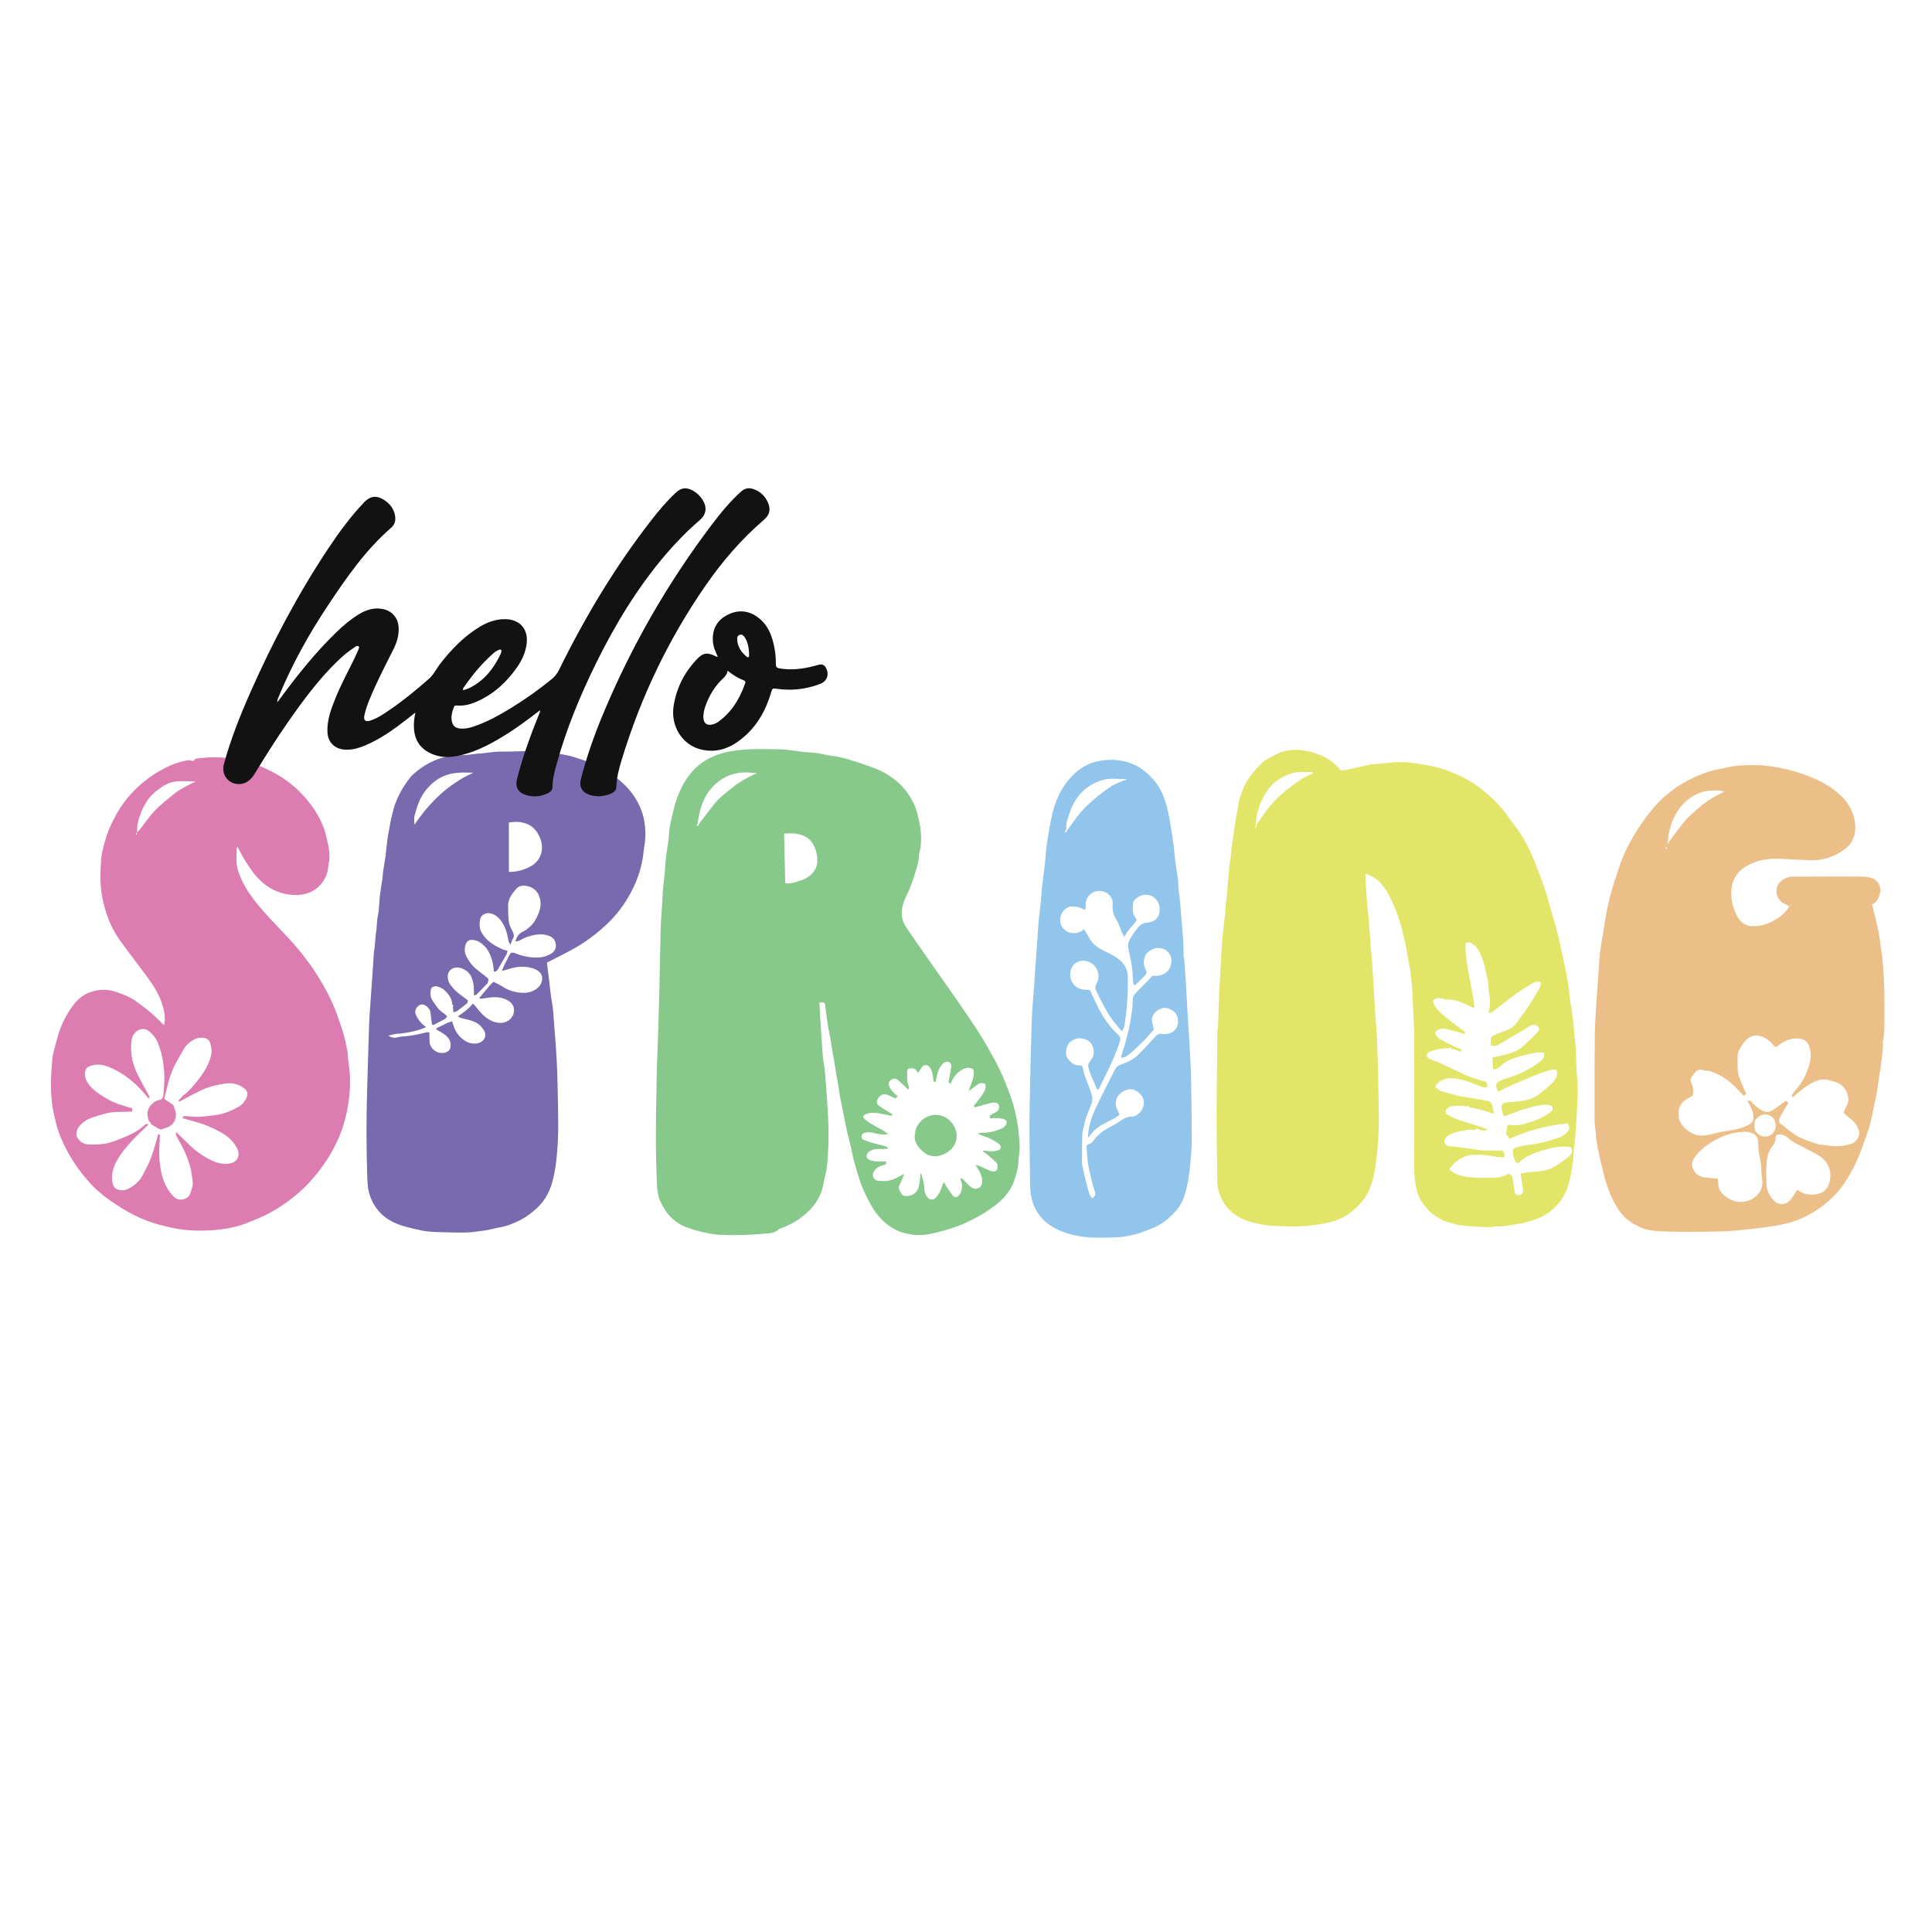
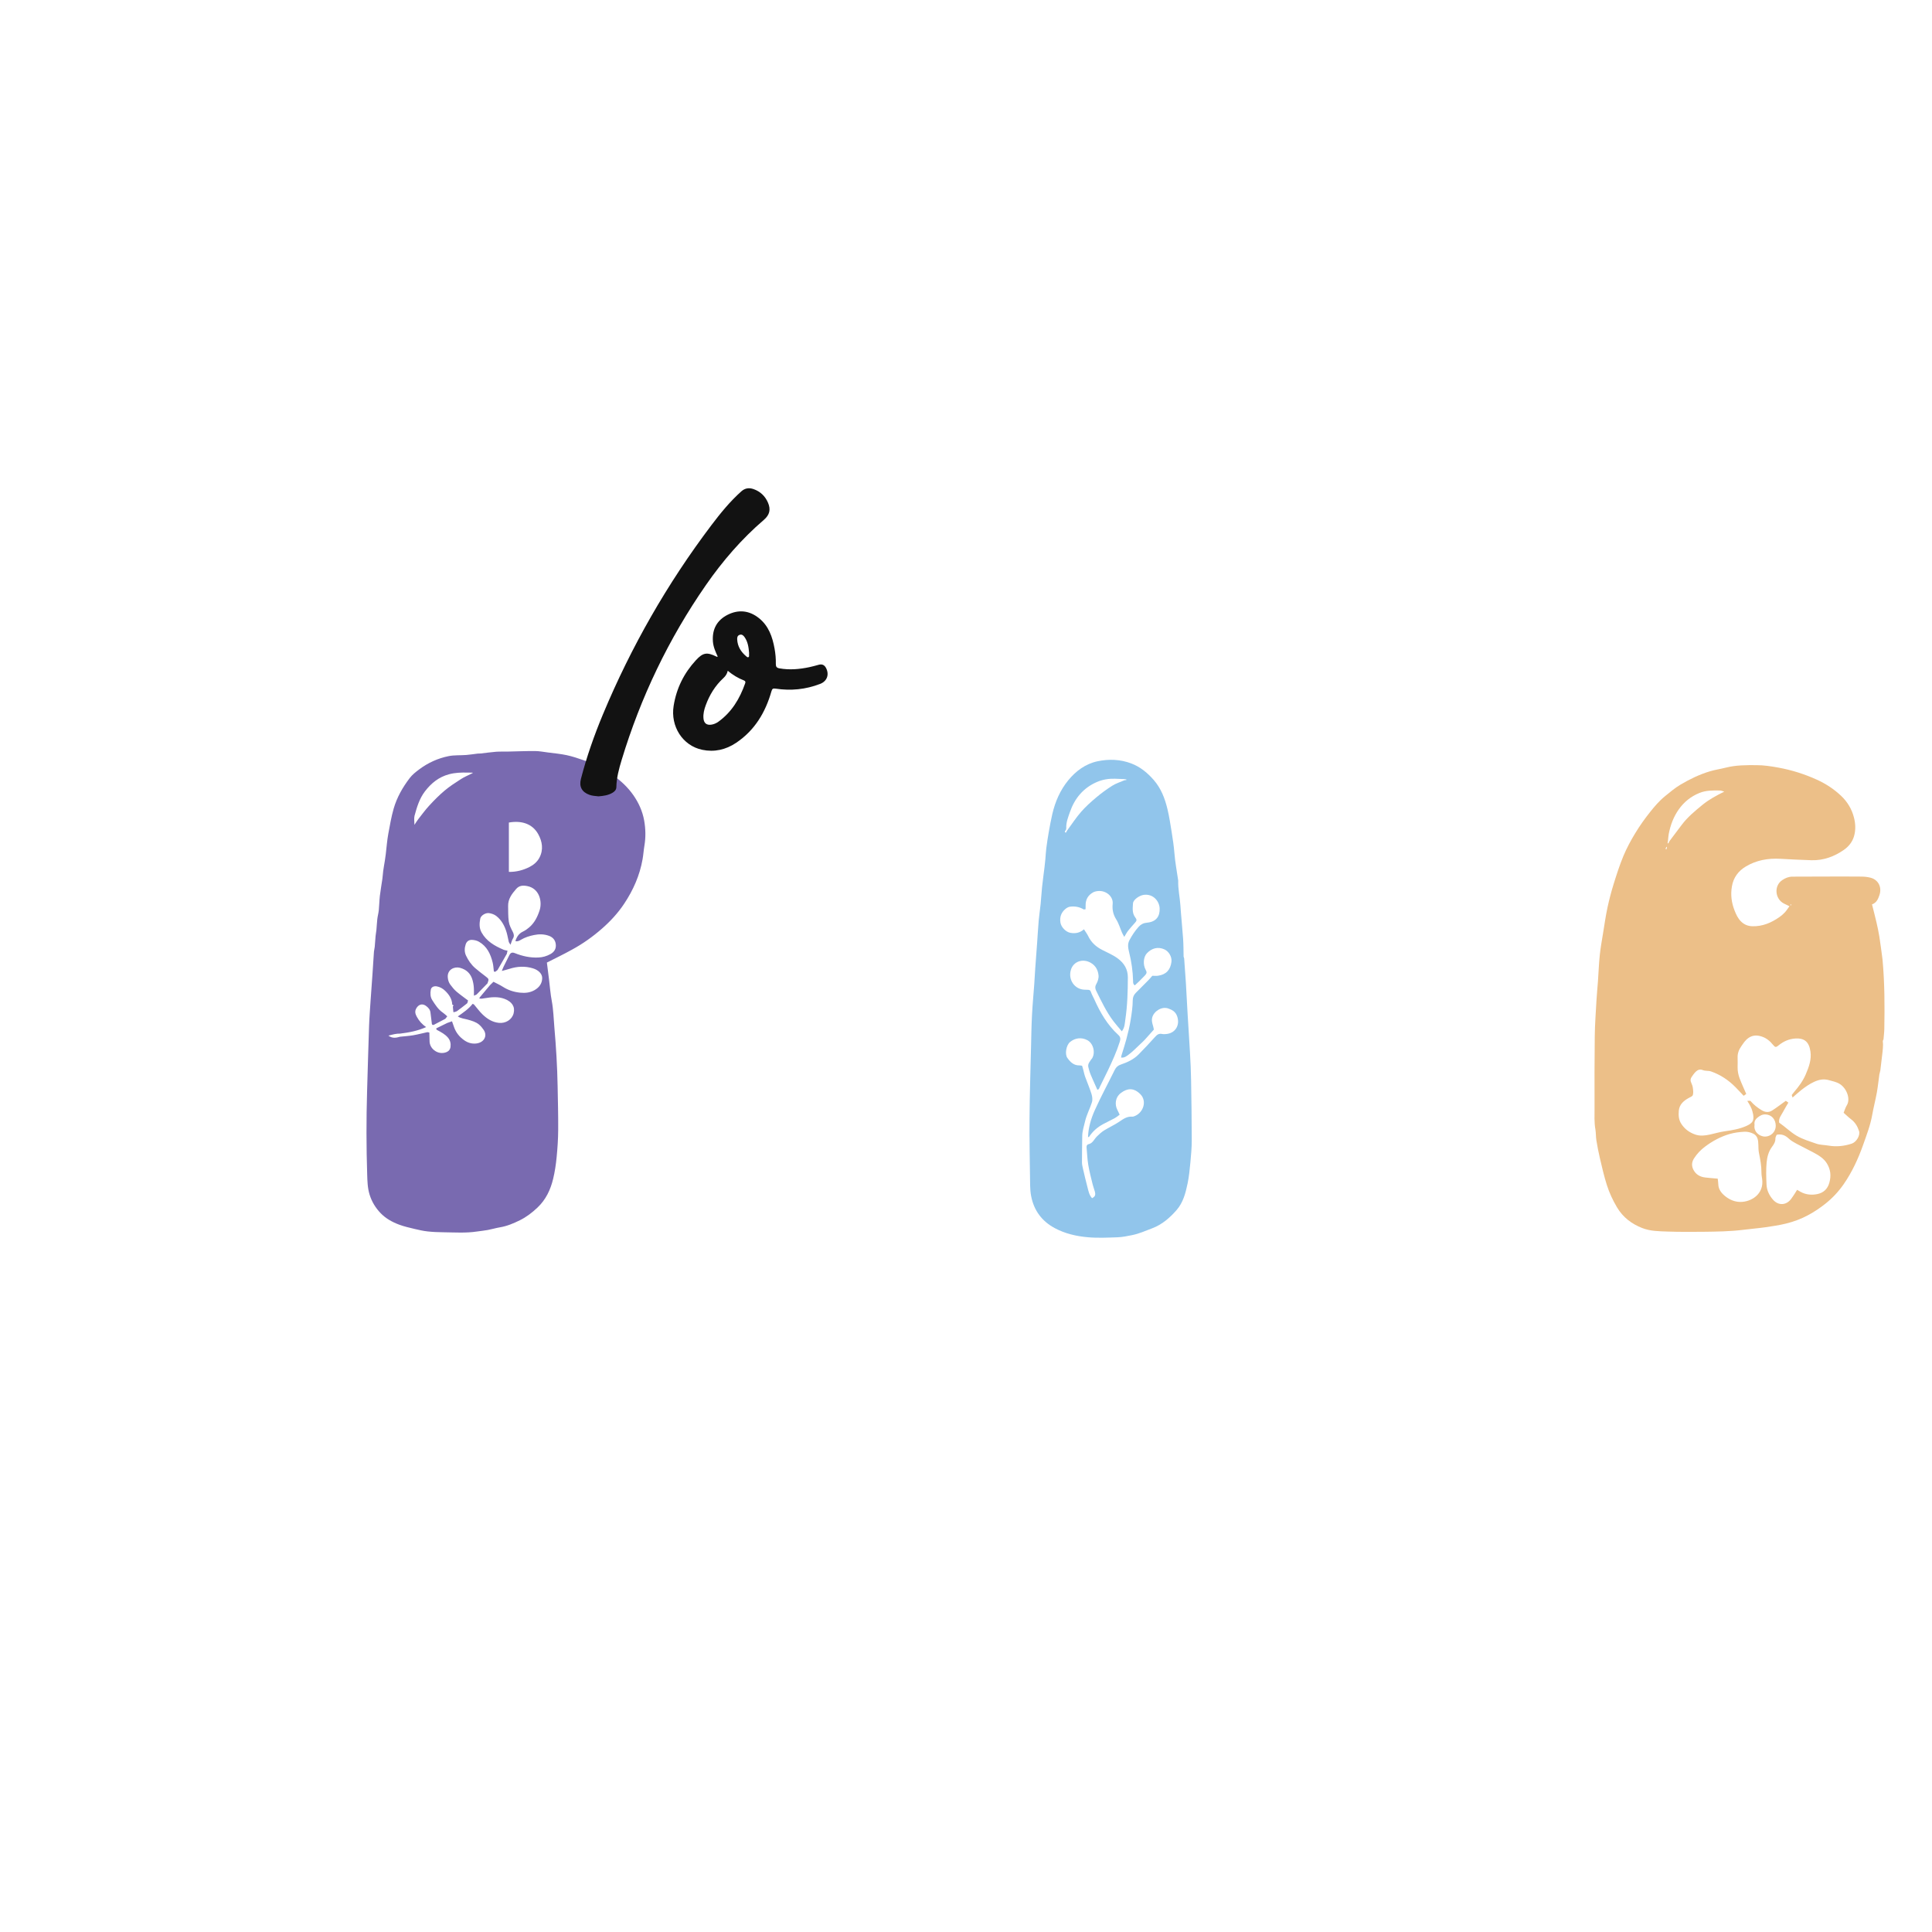
<svg xmlns="http://www.w3.org/2000/svg" xml:space="preserve" style="enable-background:new 0 0 720 720;" viewBox="0 0 720 720" y="0px" x="0px" id="Layer_1" version="1.1">
  <style type="text/css">
	.st0{fill:#E1E668;}
	.st1{fill:#ECBF88;}
	.st2{fill:#DC7CB1;}
	.st3{fill:#796AB0;}
	.st4{fill:#91C5EB;}
	.st5{fill:#86C98B;}
	.st6{fill:#121212;}
</style>
-   <path d="M499.67,287.15c1.15-0.16,2.23-0.24,3.28-0.47c2.55-0.55,5.07-1.21,7.63-1.75c0.91-0.19,1.87-0.15,2.8-0.24  c4.15-0.4,8.3-1,12.48-0.46c4.58,0.6,9.11,1.32,13.53,2.92c5.15,1.88,9.85,4.41,13.97,7.93c3.07,2.62,5.97,5.46,8.33,8.79  c1.69,2.39,3.56,4.67,5.14,7.13c2.21,3.45,3.97,7.16,5.45,11c1.17,3.06,2.35,6.11,3.39,9.22c0.98,2.93,1.77,5.92,2.63,8.89  c0.68,2.34,1.42,4.67,1.99,7.04c0.96,3.96,1.85,7.95,2.69,11.94c0.57,2.69,1.07,5.39,1.5,8.1c0.31,1.92,0.43,3.88,0.68,5.81  c0.16,1.21,0.43,2.41,0.6,3.62c0.24,1.74,0.45,3.49,0.64,5.24c0.28,2.68,0.53,5.37,0.78,8.05c0.05,0.57,0.1,1.15,0.12,1.72  c0.13,3.07,0.11,6.16,0.4,9.22c0.52,5.6,0.11,11.18-0.22,16.76c-0.12,2.08-0.26,4.16-0.44,6.23c-0.17,1.93-0.54,3.85-0.59,5.79  c-0.08,3.2-0.66,6.33-1.3,9.43c-0.83,3.97-2.45,7.65-5.38,10.56c-2.22,2.2-4.83,3.89-7.82,4.88c-1.78,0.59-3.59,1.21-5.43,1.49  c-3.01,0.45-5.99,1.21-9.08,1.06c-0.76-0.04-1.53,0.29-2.29,0.28c-1.67-0.01-3.34-0.11-5.01-0.21c-1.79-0.11-3.58-0.21-5.36-0.43  c-2.07-0.26-4.04-0.89-6.03-1.54c-2.06-0.68-3.76-1.9-5.42-3.17c-0.93-0.71-1.67-1.7-2.41-2.63c-1.5-1.87-2.55-4.03-3.07-6.33  c-0.59-2.61-0.83-5.29-0.83-7.99c0.04-16.44,0.05-32.88,0-49.32c-0.01-3.92-0.31-7.84-0.48-11.76c-0.09-2.09-0.14-4.19-0.31-6.27  c-0.16-2.04-0.4-4.08-0.69-6.11c-0.24-1.67-0.63-3.32-0.93-4.98c-0.24-1.31-0.39-2.65-0.66-3.95c-1.16-5.5-2.51-10.92-4.88-16.07  c-1.11-2.41-2.29-4.72-3.94-6.79c-1.29-1.62-2.94-2.77-4.79-3.65c-0.45-0.21-0.93-0.36-1.45-0.56c0,0.9-0.05,1.78,0.01,2.66  c0.19,2.91,0.38,5.82,0.62,8.72c0.14,1.74,0.37,3.48,0.56,5.22c0.03,0.31,0.01,0.63,0.04,0.94c0.2,2.58,0.41,5.15,0.6,7.73  c0.05,0.63,0.02,1.26,0.08,1.88c0.16,1.8,0.35,3.59,0.52,5.38c0.02,0.16,0.02,0.31,0.03,0.47c0.24,4.01,0.47,8.01,0.72,12.02  c0.18,2.86,0.37,5.72,0.56,8.58c0.19,2.87,0.44,5.74,0.56,8.62c0.18,4.29,0.3,8.58,0.4,12.87c0.12,4.97,0.21,9.95,0.26,14.92  c0.05,5.24-0.21,10.47-0.83,15.67c-0.28,2.34-0.57,4.69-1.09,6.99c-0.78,3.44-2.01,6.76-4.31,9.48c-2.69,3.17-5.84,5.75-9.89,7.17  c-2.3,0.8-4.64,1.15-7,1.53c-5.24,0.84-10.5,0.7-15.77,0.44c-3.61-0.18-7.11-0.83-10.49-2.03c-4.58-1.63-7.9-4.76-9.72-9.23  c-0.65-1.6-1.1-3.38-1.11-5.25c-0.02-7.49-0.25-14.97-0.26-22.46c-0.01-7.91,0.14-15.81,0.21-23.72c0.03-3.19,0.02-6.38,0.07-9.57  c0.01-0.77,0.24-1.53,0.27-2.3c0.14-3.56,0.2-7.12,0.36-10.67c0.19-4.13,0.44-8.26,0.67-12.39c0.18-3.2,0.32-6.4,0.6-9.59  c0.3-3.41,0.76-6.81,1.13-10.21c0.06-0.57,0.01-1.15,0.07-1.73c0.16-1.59,0.34-3.17,0.52-4.76c0.01-0.05,0.02-0.1,0.02-0.15  c0.24-2.94,0.46-5.89,0.73-8.83c0.15-1.53,0.42-3.04,0.61-4.57c0.14-1.17,0.21-2.34,0.35-3.51c0.14-1.17,0.34-2.32,0.51-3.49  c0.25-1.72,0.47-3.44,0.73-5.16c0.23-1.51,0.5-3.01,0.77-4.51c0.15-0.85,0.41-1.69,0.46-2.55c0.09-1.72,0.75-3.27,1.3-4.84  c1.13-3.25,2.91-6.13,5.26-8.62c1.42-1.51,2.79-3.11,4.66-4.07c1.95-1,3.89-2.21,5.98-2.7c2.39-0.55,4.89-0.63,7.43-0.25  c2.37,0.36,4.57,1.1,6.7,2.04C495.44,282.93,497.71,284.74,499.67,287.15z M468.34,307.45c0.13-0.29,0.25-0.59,0.38-0.88  c0.81-1.12,1.63-2.23,2.42-3.37c1.89-2.74,4.14-5.2,6.62-7.39c2.27-2.01,4.79-3.76,7.31-5.46c1.38-0.93,2.98-1.53,4.48-2.28  c-0.33-0.11-0.71-0.33-1.08-0.33c-2.47,0.01-4.92-0.27-7.37,0.55c-3.88,1.3-7.08,3.51-9.24,6.94c-2.16,3.42-3.52,7.2-3.78,11.3  c-0.02,0.32-0.04,0.64-0.07,0.95c-0.1,0.34-0.21,0.68-0.31,1.02c0.1,0.03,0.21,0.06,0.31,0.09  C468.12,308.21,468.23,307.83,468.34,307.45z M551.57,421.21c-1.02-0.81-1.15-0.81-1.92-0.08c-0.83-0.03-1.68-0.18-2.49-0.07  c-1.52,0.2-3.07,0.43-4.53,0.89c-1.29,0.41-2.63,0.8-3.64,1.87c-0.67,0.7-0.85,1.54-0.5,2.3c0.31,0.67,1.01,1.06,1.89,1.09  c1.34,0.04,2.67,0.22,4,0.39c2.08,0.27,4.16,0.58,6.24,0.88c0.7,0.1,1.41,0.27,2.11,0.28c2.44,0.03,4.88,0.01,7.26,0.01  c0.51,0.86,1,1.55,0.48,2.55c-0.74-0.04-1.51-0.02-2.27-0.13c-1.57-0.22-3.13-0.59-4.71-0.76c-1.29-0.13-2.61-0.04-3.92-0.08  c-1.26-0.04-2.46,0.18-3.61,0.66c-2.38,0.99-4.4,2.43-5.84,4.8c0.58,0.44,1.08,0.88,1.64,1.23c1.96,1.24,4.25,1.51,6.45,1.73  c2.9,0.28,5.85,0.05,8.77,0.11c1.49,0.03,2.84-0.35,4.16-0.95c0.19-0.09,0.37-0.19,0.56-0.28c0.7-0.32,1.25-0.01,1.62,0.53  c0.26,0.37,0.41,0.86,0.48,1.31c0.27,1.74,0.49,3.49,0.73,5.24c0.66,0.52,1.29,0.98,2.23,0.46c0.93-0.52,0.83-1.33,0.82-2.14  c0-0.25-0.1-0.49-0.14-0.74c-0.26-1.65-0.51-3.3-0.77-4.94c0.87-0.17,1.51-0.35,2.16-0.42c2.14-0.23,4.31-0.31,6.42-0.68  c1.33-0.23,2.69-0.72,3.86-1.39c1.77-1.01,3.4-2.27,5.06-3.45c1.22-0.86,2.05-1.93,1.54-3.6c-0.61-0.58-1.43-0.51-2.19-0.53  c-2.29-0.05-4.55,0.29-6.75,0.89c-3.3,0.9-6.59,1.86-9.38,3.97c-0.45,0.34-0.86,0.73-1.32,1.06c-0.59,0.43-1.04,0.28-1.31-0.41  c-0.3-0.77-0.73-1.51-0.85-2.31c-0.25-1.6-0.42-2.41,1.52-3.01c0.88-0.27,1.79-0.47,2.7-0.59c3.69-0.48,7.35-1.13,10.87-2.31  c1.61-0.54,3.36-0.94,4.64-2.29c1.39-1.47,1.47-1.61,0.62-3.64c-7.58,0.7-14.86,2.64-21.72,5.75c-0.64-0.43-0.31-1.42-1.21-1.4  c-0.01-0.18-0.01-0.37-0.02-0.55c0.16-1,0.31-2.01,0.48-3.11c0.25-0.04,0.55-0.15,0.85-0.11c2.03,0.25,4,0.03,5.98-0.53  c3.33-0.94,6.48-2.22,9.28-4.28c0.3-0.22,0.6-0.61,0.67-0.97c0.21-0.98-0.35-1.58-1.54-1.68c-1.76-0.15-3.51,0.09-5.21,0.53  c-3.35,0.86-6.67,1.86-9.85,3.25c-0.45,0.2-0.96,0.26-1.6,0.43c-0.28-1.03-0.6-1.9-0.75-2.79c-0.24-1.42,0.28-2.14,1.74-2.33  c2.12-0.27,4.26-0.33,6.36-0.67c1.39-0.23,2.8-0.64,4.06-1.26c1.17-0.57,2.19-1.47,3.22-2.3c1.65-1.34,3.37-2.59,4.55-4.42  c0.72-1.13,1.05-2.25,0.44-3.59c-1.84-0.23-3.49,0.56-5.16,1.07c-1.77,0.55-3.47,1.32-5.19,2.04c-2.51,1.06-5.02,2.13-7.51,3.24  c-1.25,0.56-2.46,1.23-3.73,1.87c-0.17-0.34-0.33-0.6-0.44-0.88c-0.72-1.7-0.45-2.5,1.19-3.27c0.81-0.38,1.68-0.68,2.55-0.93  c4.61-1.31,8.79-3.45,12.56-6.41c0.97-0.76,1.53-1.66,1-3.11c-0.93,0-1.93-0.16-2.86,0.03c-3.06,0.64-6.12,1.26-9.05,2.44  c-1.32,0.53-2.52,1.14-3.58,2.09c-0.89,0.8-1.8,1.62-3.27,1.77c-0.36-1.51-0.21-2.97-0.26-4.51c1.88-0.41,3.66-0.66,5.35-1.19  c2.34-0.73,4.69-1.51,6.47-3.39c1.02-1.08,2.21-2,3.27-3.05c0.7-0.69,1.33-1.46,1.95-2.22c0.45-0.56,0.42-1.1-0.15-1.65  c-0.76-0.72-1.94-0.87-2.98-0.24c-0.61,0.37-1.17,0.82-1.78,1.18c-3.28,1.92-6.58,3.8-9.84,5.75c-0.91,0.54-1.8,0.6-2.82,0.44  c-0.04-0.34-0.08-0.59-0.1-0.85c-0.2-2.24,0.01-2.64,2.14-3.53c1.11-0.46,2.27-0.79,3.4-1.22c1.72-0.64,3.2-1.54,4.24-3.18  c1.13-1.77,2.54-3.35,3.7-5.1c1.51-2.28,2.96-4.6,4.31-6.98c0.47-0.83,0.92-1.81,0.74-2.88c-1.21-0.25-2.26-0.04-3.22,0.57  c-1.94,1.23-3.94,2.39-5.81,3.73c-2.5,1.8-4.88,3.75-7.33,5.61c-0.87,0.66-1.65,1.51-3.08,1.68c0.68-2.43,0.75-4.75,0.32-7.07  c-0.11-0.6-0.31-1.21-0.29-1.81c0.09-2.56-0.71-4.97-1.17-7.44c-0.31-1.64-0.83-3.27-1.47-4.82c-0.72-1.72-1.55-3.44-3.16-4.56  c-0.78-0.55-1.62-0.92-2.66-0.47c-0.33,2.45,0.08,4.83,0.39,7.2c0.37,2.89,1,5.75,1.51,8.63c0.3,1.66,0.63,3.31,0.9,4.97  c0.17,1.09,0.26,2.19,0.42,3.56c-0.9-0.41-1.5-0.67-2.09-0.96c-2.75-1.34-5.55-2.48-8.7-2.31c-0.38,0.02-0.76-0.23-1.15-0.31  c-1.31-0.28-2.59-0.38-3.58,0.86c0.48,2.19,2.03,3.64,3.56,4.99c2.08,1.84,4.36,3.47,6.56,5.18c0.59,0.46,1.21,0.87,1.82,1.3  c0,0.29,0.01,0.58,0.01,0.88c-0.83-0.25-1.65-0.52-2.49-0.75c-1.56-0.42-3.13-0.84-4.71-1.2c-1.03-0.23-2.05-0.1-2.99,0.45  c-0.91,0.53-1.12,1.22-0.5,2.06c0.39,0.53,0.91,1.03,1.48,1.35c1.45,0.83,2.95,1.59,4.46,2.33c1.17,0.57,2.39,1.06,3.58,1.59  c-0.14,0.24-0.27,0.48-0.41,0.73c-0.23-0.07-0.47-0.11-0.69-0.21c-0.87-0.41-1.75-0.81-2.75-0.75c-0.18-0.64-0.48-0.78-0.96-0.24  c-2.23-0.27-4.32,0.37-6.43,0.93c-0.44,0.12-0.88,0.36-1.24,0.64c-0.82,0.64-0.69,1.79,0.28,2.21c1.44,0.62,2.95,1.1,4.37,1.75  c3.36,1.54,6.64,3.23,10.03,4.69c1.93,0.84,3.99,1.4,6.03,1.98c1.12,0.32,1.48,0.8,1.17,2.26c-0.59-0.03-1.25,0.07-1.81-0.12  c-2.1-0.73-4.12-1.67-6.25-2.31c-1.71-0.51-3.52-0.92-5.29-0.95c-2.39-0.04-4.5,0.89-5.98,3.04c0.79,0.91,1.59,1.64,2.76,1.93  c1.83,0.46,3.62,1.06,5.45,1.48c1.78,0.41,3.6,0.67,5.41,0.98c1.86,0.31,3.73,0.54,5.57,0.93c0.65,0.14,1.55,0.5,1.78,1.01  c0.5,1.11,0.63,2.38,0.98,3.85c-0.89-0.25-1.48-0.36-2.03-0.57c-2.34-0.91-4.79-1.37-7.24-1.8c-0.17-0.55-0.43-0.83-0.95-0.32  c-2.03-0.31-4.06-0.36-6.08,0.04c-0.6,0.12-1.72,1.24-1.77,1.76c-0.07,0.9,0.6,1.16,1.25,1.53c2.83,1.61,5.94,2.4,9.01,3.35  c1.83,0.56,3.62,1.21,5.44,1.82C553.51,421.52,552.52,421.14,551.57,421.21z" class="st0" />
  <path d="M701.67,387.94c0.21,1.75-0.04,3.48-0.24,5.21c-0.22,1.93-0.44,3.87-0.69,5.79c-0.07,0.5-0.29,0.98-0.36,1.49  c-0.32,2.23-0.53,4.48-0.93,6.7c-0.51,2.81-1.24,5.59-1.74,8.4c-0.68,3.83-2.07,7.43-3.35,11.06c-1.84,5.2-4.14,10.21-7.3,14.76  c-1.9,2.73-4.15,5.14-6.78,7.23c-2.01,1.6-4.13,3.02-6.37,4.23c-2.62,1.42-5.41,2.46-8.29,3.17c-2.53,0.62-5.12,1.01-7.7,1.38  c-2.76,0.39-5.54,0.61-8.31,0.96c-4.92,0.61-9.88,0.67-14.82,0.73c-4.5,0.05-9,0.06-13.49-0.09c-3.12-0.11-6.3-0.14-9.26-1.29  c-3.96-1.55-7.21-3.99-9.44-7.75c-1.57-2.65-2.86-5.42-3.78-8.32c-1.06-3.32-1.82-6.73-2.62-10.12c-0.51-2.16-0.92-4.35-1.28-6.54  c-0.22-1.33-0.13-2.71-0.36-4.03c-0.47-2.64-0.32-5.29-0.32-7.93c-0.02-8.95-0.03-17.91,0.08-26.86c0.06-4.45,0.39-8.89,0.64-13.33  c0.13-2.36,0.38-4.72,0.55-7.09c0.23-3.25,0.34-6.52,0.68-9.76c0.29-2.79,0.8-5.56,1.25-8.33c0.51-3.12,0.95-6.25,1.61-9.34  c0.63-2.94,1.39-5.86,2.28-8.73c1.11-3.57,2.25-7.15,3.69-10.6c1.23-2.93,2.76-5.77,4.42-8.49c1.66-2.73,3.53-5.37,5.53-7.87  c1.67-2.09,3.41-4.14,5.53-5.86c1.88-1.52,3.7-3.09,5.79-4.32c3.45-2.04,7.04-3.78,10.88-4.94c1.95-0.59,4-0.88,5.98-1.38  c3.77-0.97,7.63-0.95,11.47-0.93c2.74,0.01,5.44,0.42,8.16,0.92c4.98,0.91,9.74,2.42,14.32,4.5c3.3,1.5,6.34,3.48,8.99,5.98  c2.39,2.25,4.04,5,4.84,8.18c0.57,2.27,0.68,4.6,0.01,6.9c-0.63,2.15-1.97,3.82-3.75,5.07c-3.62,2.52-7.62,4-12.09,3.88  c-3.87-0.11-7.73-0.32-11.6-0.53c-4.57-0.26-8.92,0.5-12.87,2.86c-2.79,1.66-4.62,4.08-5.2,7.42c-0.54,3.13-0.15,6.09,0.99,8.99  c0.58,1.47,1.22,2.9,2.38,4.06c1.17,1.17,2.55,1.74,4.17,1.8c3.87,0.13,7.21-1.32,10.29-3.5c0.72-0.51,1.39-1.1,1.98-1.75  c0.59-0.65,1.05-1.41,1.63-2.21c-0.67-0.32-1.36-0.64-2.03-0.98c-3.29-1.64-3.89-6.52-0.7-8.72c1.18-0.81,2.42-1.31,3.82-1.32  c4.34-0.03,8.68-0.03,13.03-0.04c4.24,0,8.48-0.03,12.71,0.02c1.13,0.01,2.28,0.13,3.37,0.41c2.9,0.75,4.3,3.49,3.37,6.38  c-0.5,1.55-1.13,2.99-2.8,3.57c0.57,2.28,1.14,4.46,1.65,6.65c0.41,1.79,0.81,3.59,1.09,5.4c0.44,2.78,0.78,5.58,1.16,8.37  c0.01,0.1,0.02,0.21,0.03,0.31c0.78,8.55,0.81,17.11,0.65,25.69c-0.02,1.29-0.2,2.58-0.3,3.87  C701.82,387.5,701.75,387.72,701.67,387.94z M622.18,313.44c1.49-1.97,2.99-3.94,4.46-5.92c2.19-2.95,5-5.27,7.81-7.57  c2.43-1.99,5.21-3.49,8.14-4.93c-0.66-0.18-1.14-0.42-1.64-0.42c-2.56-0.04-5.1-0.1-7.59,0.9c-3.22,1.3-5.77,3.37-7.74,6.15  c-1.95,2.76-3.11,5.89-3.74,9.2c-0.14,0.74-0.17,1.51-0.25,2.27c-0.05,0.37-0.1,0.74-0.16,1.11c0.09,0.03,0.18,0.06,0.26,0.09  C621.89,314.03,622.04,313.74,622.18,313.44z M651.15,410.26c0.39-0.01,0.78-0.01,1.16-0.02c1.2,1.42,2.62,2.55,4.22,3.51  c1.33,0.8,2.64,0.9,3.88,0.11c1.76-1.12,3.41-2.41,5.11-3.62c0.32,0.22,0.64,0.44,0.96,0.67c-0.64,1.11-1.34,2.19-1.92,3.33  c-0.66,1.3-1.79,2.44-1.52,4.14c2.2,1.51,4.1,3.42,6.42,4.82c2.34,1.4,4.92,2.12,7.43,3.01c1.42,0.5,3.02,0.46,4.52,0.72  c2.95,0.51,5.83,0.2,8.65-0.72c1.79-0.58,3.27-3.12,2.75-4.71c-0.56-1.73-1.45-3.24-2.95-4.37c-0.98-0.74-1.85-1.61-2.79-2.44  c0.4-0.97,0.67-1.94,1.18-2.77c1.48-2.39-0.05-6.36-2.63-7.96c-1.22-0.76-2.59-1.01-3.95-1.4c-2.03-0.59-3.81-0.22-5.62,0.62  c-1.7,0.79-3.23,1.85-4.69,2.99c-1.15,0.89-2.22,1.9-3.32,2.85c-0.1-0.31-0.21-0.63-0.31-0.94c0.28-0.37,0.55-0.75,0.86-1.1  c1.73-2.01,3.32-4.14,4.36-6.59c1.16-2.72,2.2-5.49,1.75-8.55c-0.54-3.72-2.38-5-5.59-4.82c-2.36,0.14-4.43,1.05-6.25,2.53  c-1.02,0.83-1.28,0.83-2.09-0.17c-1.13-1.4-2.46-2.51-4.18-3.08c-1.67-0.55-3.26-0.61-4.87,0.44c-1.28,0.84-2,2.04-2.82,3.22  c-0.87,1.25-1.39,2.6-1.34,4.15c0.04,1.2,0.02,2.4,0,3.61c-0.02,1.45,0.26,2.87,0.77,4.21c0.74,1.95,1.63,3.84,2.45,5.76  c-0.32,0.23-0.65,0.45-0.97,0.68c-1.03-1.08-2.03-2.19-3.08-3.25c-2.59-2.62-5.6-4.62-9.08-5.83c-0.95-0.33-2.09-0.12-3.01-0.48  c-1.05-0.42-1.86-0.15-2.55,0.47c-0.67,0.6-1.2,1.39-1.71,2.15c-0.41,0.62-0.48,1.3-0.12,2.03c0.3,0.63,0.54,1.33,0.63,2.02  c0.11,0.87,0.23,1.82-0.02,2.62c-0.15,0.48-0.98,0.78-1.54,1.09c-1.92,1.07-3.49,2.42-3.69,4.8c-0.14,1.72-0.04,3.37,0.98,4.9  c1.28,1.93,3.02,3.18,5.16,3.92c1.82,0.63,3.66,0.4,5.49,0c1.85-0.41,3.67-0.96,5.53-1.22c2.74-0.37,5.45-0.84,7.98-1.96  c2.39-1.06,2.9-2,2.59-4.18c-0.05-0.36-0.16-0.7-0.24-1.06C652.79,412.86,651.97,411.56,651.15,410.26z M640.15,439.25  c0.08,0.75,0.19,1.42,0.21,2.1c0.05,1.8,1.07,3.17,2.3,4.21c1.43,1.21,3.09,2.1,5.09,2.32c4.04,0.44,9.18-2.24,9.03-7.52  c-0.03-1.13-0.35-2.25-0.34-3.38c0.02-2.49-0.44-4.89-0.93-7.31c-0.2-0.98-0.19-2.02-0.22-3.03c-0.04-1.66-0.23-3.32-1.87-4.14  c-0.98-0.49-2.19-0.79-3.27-0.74c-1.89,0.1-3.83,0.34-5.64,0.87c-3.32,0.98-6.34,2.62-9.12,4.71c-1.63,1.23-3,2.67-4.1,4.4  c-0.9,1.41-0.92,2.85-0.17,4.26c0.92,1.75,2.49,2.6,4.41,2.82C637.01,439,638.5,439.1,640.15,439.25z M669.73,443.41  c0.58,0.33,0.93,0.55,1.29,0.75c2,1.1,4.21,1.28,6.32,0.82c2.19-0.47,3.74-1.83,4.41-4.24c0.73-2.63,0.44-4.97-0.95-7.21  c-1.19-1.92-3.11-3.01-5.02-4.05c-2.1-1.14-4.26-2.15-6.36-3.29c-1-0.54-2.01-1.13-2.83-1.9c-1.27-1.19-2.64-1.77-4.48-1.4  c-0.15,0.42-0.48,0.9-0.47,1.37c0.03,1.24-0.57,2.2-1.25,3.11c-1.29,1.73-1.83,3.78-2.02,5.8c-0.26,2.75-0.16,5.54-0.04,8.3  c0.1,2.11,1,4,2.39,5.59c2.03,2.33,4.9,2.12,6.67-0.11c0.54-0.69,1-1.44,1.49-2.17C669.15,444.37,669.4,443.93,669.73,443.41z   M653.87,419.21c-0.43,2.53,1.81,4.39,3.97,4.36c2.13-0.04,3.91-1.79,3.93-3.95c0.02-2.49-1.6-4.26-3.9-4.31  c-1.18-0.03-2.09,0.52-2.95,1.24C654.02,417.28,653.71,418.19,653.87,419.21z M620.7,316.37c0.12,0.05,0.24,0.11,0.36,0.16  c0.05-0.29,0.1-0.58,0.16-0.87c-0.08-0.02-0.15-0.04-0.23-0.06C620.89,315.85,620.79,316.11,620.7,316.37z M667.37,337.45  c0.09-0.11,0.17-0.2,0.24-0.3c-0.08-0.03-0.16-0.11-0.23-0.09c-0.08,0.02-0.15,0.11-0.22,0.17  C667.22,337.29,667.28,337.35,667.37,337.45z" class="st1" />
-   <path d="M122.44,321.63c-0.07,2.56-0.66,4.94-2.19,7.07c-2.25,3.11-5.36,4.62-9.07,4.8c-6.3,0.3-11.47-2.24-15.61-6.86  c-1.6-1.79-2.9-3.86-4.2-5.89c-1.04-1.62-1.88-3.38-2.92-5.28c-0.12,0.4-0.23,0.61-0.24,0.82c-0.04,1.25-0.06,2.51-0.09,3.77  c-0.06,2.62,0.64,5.03,1.73,7.41c2.08,4.54,5.06,8.45,8.34,12.14c2.98,3.34,6.1,6.56,9.16,9.83c4.46,4.76,8.43,9.91,11.82,15.49  c2.86,4.7,5.27,9.63,7.04,14.87c0.95,2.8,1.98,5.58,2.55,8.48c0.36,1.81,0.83,3.59,0.9,5.48c0.08,2.21,0.63,4.39,0.72,6.6  c0.1,2.61,0.1,5.25-0.18,7.84c-0.53,4.72-1.47,9.38-3.17,13.84c-1.57,4.1-3.65,7.95-6.14,11.58c-2.32,3.39-4.94,6.54-7.92,9.35  c-3.67,3.47-7.71,6.42-12.15,8.88c-2.93,1.62-6.01,2.82-9.09,4.04c-2.57,1.02-5.26,1.63-7.95,2.05c-4.64,0.71-9.33,0.87-14.03,0.48  c-3.66-0.3-7.19-1.16-10.73-2.1c-6.53-1.73-12.3-5-17.78-8.78c-3.06-2.11-5.9-4.59-8.37-7.4c-2.56-2.91-4.88-6.02-6.83-9.41  c-1.71-2.98-3.21-6.05-4.32-9.28c-0.69-2-1.15-4.08-1.61-6.15c-1.53-6.8-1.25-13.68-0.61-20.53c0.23-2.46,1.1-4.86,1.7-7.29  c0.25-0.99,0.51-1.98,0.85-2.95c1.17-3.42,2.84-6.62,4.95-9.53c1.58-2.17,3.54-4.05,6.14-5.06c3.4-1.33,6.83-1.46,10.3-0.22  c2.39,0.86,4.79,1.71,6.88,3.17c2.04,1.43,4.03,2.93,5.93,4.54c1.65,1.39,3.13,2.97,4.87,4.65c0.11-0.59,0.23-1.06,0.27-1.54  c0.23-2.67-0.5-5.18-1.42-7.64c-1.38-3.67-3.64-6.83-5.94-9.95c-3.06-4.15-6.26-8.2-9.26-12.39c-2.67-3.73-4.55-7.87-5.76-12.32  c-0.62-2.27-1.11-4.54-1.35-6.89c-0.24-2.33-0.26-4.64-0.2-6.97c0.03-1.1,0.15-2.19,0.18-3.28c0.08-2.51,0.74-4.91,1.39-7.31  c1.05-3.86,2.7-7.48,4.69-10.93c1.45-2.51,3.14-4.85,5.11-7c3.18-3.46,6.8-6.39,10.87-8.68c3.39-1.91,6.98-3.42,10.9-3.93  c1.29,0.54,1.51,0.49,2.24-0.48c3.47-0.53,6.97-0.68,10.46-0.43c4.29,0.31,8.49,1.13,12.52,2.73c3.47,1.38,6.79,2.98,9.9,5.09  c3.57,2.41,6.65,5.3,9.31,8.65c2.83,3.55,5.04,7.46,6.3,11.86c0.26,0.91,0.39,1.87,0.64,2.79c0.66,2.47,0.99,4.97,0.71,7.52  C122.59,321.2,122.52,321.42,122.44,321.63z M71.84,291.74c0.29-0.09,0.58-0.19,0.87-0.28c-0.02-0.08-0.04-0.16-0.05-0.24  c-0.28,0-0.55,0-0.83,0c-2.03-0.02-4.09-0.26-6.09-0.02c-2.11,0.26-4.13,1.08-5.87,2.38c-1.28,0.96-2.6,1.91-3.66,3.09  c-1.58,1.75-2.73,3.83-3.6,6.04c-0.91,2.32-1.65,4.67-1.5,7.52c0.53-0.59,0.91-0.97,1.24-1.39c1.78-2.26,3.39-4.7,5.38-6.76  c2.15-2.23,4.62-4.16,7.02-6.12C66.89,294.21,69.39,293.01,71.84,291.74z M58.91,422.77c0.23,0.01,0.45,0.02,0.68,0.04  c-0.02,0.63-0.01,1.25-0.06,1.88c-0.32,4.31-0.32,8.6,0.72,12.82c0.78,3.2,2.15,6.07,4.5,8.46c1.99,2.03,5.35,0.92,6-0.86  c0.58-1.59,1.27-3.21,1.04-4.95c-0.27-1.98-0.48-4-1.06-5.89c-0.95-3.12-2.24-6.13-3.91-8.97c-0.47-0.79-0.85-1.63-1.27-2.44  c0.03-0.33,0.07-0.65,0.1-0.98c1.63,1.59,3.27,3.17,4.9,4.76c2.59,2.54,5.56,4.55,8.84,6.06c1.99,0.92,4.12,1.25,6.31,0.87  c2.85-0.49,3.91-2.97,2.75-5.4c-0.98-2.05-2.44-3.72-4.29-5.01c-2.52-1.75-5.32-3-8.17-4.1c-1.8-0.7-3.71-1.11-5.57-1.66  c-0.8-0.24-1.6-0.5-2.44-0.76c0.33-0.83,0.89-0.75,1.38-0.72c0.93,0.06,1.85,0.2,2.78,0.26c2.6,0.16,5.15-0.28,7.73-0.56  c3.35-0.36,6.33-1.62,9.18-3.22c0.99-0.56,1.88-1.56,2.45-2.56c1.28-2.25,0.85-3.57-1.47-4.91c-1.64-0.94-3.52-1.41-5.51-1.17  c-3.13,0.36-6.16,1.05-9.04,2.34c-1.5,0.67-2.97,1.43-4.43,2.19c-1.41,0.73-2.79,1.51-4.18,2.27c-0.13-0.13-0.25-0.26-0.38-0.39  c0.65-0.68,1.21-1.45,1.95-2.01c2.1-1.58,3.73-3.59,5.33-5.61c2.08-2.63,3.8-5.44,4.76-8.73c0.53-1.82,0.34-3.47-0.19-5.14  c-0.28-0.89-0.88-1.52-1.96-1.8c-1.41-0.36-2.71-0.16-3.89,0.43c-1.71,0.86-3.13,2.15-4.11,3.86c-1.03,1.8-2.11,3.57-3.06,5.41  c-1.29,2.48-2.21,5.12-2.86,7.84c-0.43,1.76-0.86,3.53-1.23,5.08c1.21,0.83,2.28,1.57,3.36,2.31c0.18,0.53,0.33,1.07,0.55,1.58  c1.09,2.48,0.06,5.43-2.37,6.55c-0.9,0.42-1.88,0.67-2.83,0.99c-0.31-0.12-0.61-0.24-0.92-0.35c-0.94-0.57-1.88-1.13-2.83-1.7  c0.05-0.46-0.07-0.79-0.61-0.83c-0.14-0.45-0.28-0.89-0.41-1.34c-0.55-1.92-0.1-3.57,1.24-5.05c0.83-0.92,1.84-1.5,3-1.75  c1.04-0.23,1.39-0.85,1.48-1.81c0.18-1.87,0.27-3.75,0.36-5.61c0.1-2.16-0.16-4.35-0.44-6.5c-0.31-2.37-0.96-4.68-1.81-6.92  c-0.72-1.89-1.85-3.49-3.44-4.75c-1.3-1.03-2.74-1.08-4.15-0.29c-1.72,0.97-2.29,2.58-2.46,4.38c-0.39,4.01,0.36,7.86,2.08,11.46  c1.41,2.96,3.07,5.79,4.59,8.7c0.09,0.16-0.07,0.46-0.16,0.9c-0.86-1.02-1.55-1.87-2.28-2.68c-3.22-3.56-6.86-6.53-11.26-8.57  c-2.41-1.11-4.78-1.91-7.43-1.21c-0.99,0.26-2.08,0.54-2.51,1.59c-0.56,1.36-0.38,2.8,0.24,4.08c0.8,1.65,2.08,2.99,3.53,4.09  c3.11,2.37,6.5,4.25,10.3,5.28c0.4,0.11,0.78,0.28,1.18,0.4c0.67,0.2,1.34,0.39,2.01,0.59c0,0.41,0,0.82,0,1.23  c-1.04,0.02-2.09,0.02-3.13,0.07c-1.82,0.08-3.68,0-5.45,0.34c-2.15,0.41-4.25,1.13-6.33,1.83c-1.87,0.64-3.53,1.66-4.8,3.24  c-1.09,1.35-1.39,3.26-0.57,4.44c0.82,1.18,2.05,2.07,3.38,2.24c1.94,0.23,3.95,0.09,5.91-0.1c2.4-0.22,4.65-1.12,6.87-2.03  c3-1.23,5.96-2.51,8.44-4.7c0.44-0.39,0.94-0.94,1.69-0.66c-0.03,0.12-0.03,0.27-0.1,0.34c-2.34,2.28-4.79,4.45-6.94,6.93  c-2.23,2.58-4.37,5.23-5.63,8.43c-0.84,2.14-1.11,4.42-0.52,6.7c0.33,1.28,1.51,2.07,2.83,2.22c1.47,0.17,2.76-0.32,3.92-1.06  c1.66-1.06,3.17-2.4,4.13-4.13c1.3-2.37,2.55-4.8,3.5-7.32C57.45,428.4,58.1,425.55,58.91,422.77z M51.04,310.43  c-0.07-0.03-0.14-0.05-0.22-0.08c-0.08,0.19-0.17,0.38-0.22,0.58c0,0.02,0.22,0.1,0.33,0.15C50.97,310.87,51.01,310.65,51.04,310.43  z" class="st2" />
  <path d="M203.81,358.72c0.26,2.08,0.53,4.21,0.8,6.35c0.33,2.65,0.52,5.33,1.02,7.96c0.62,3.28,0.68,6.59,0.97,9.89  c0.64,7.29,1.08,14.58,1.21,21.9c0.1,5.43,0.25,10.85,0.21,16.28c-0.02,3.39-0.25,6.79-0.58,10.17c-0.26,2.69-0.66,5.39-1.29,8.01  c-0.98,4.09-2.71,7.79-5.88,10.78c-1.98,1.87-4.1,3.49-6.5,4.68c-2.37,1.17-4.81,2.21-7.47,2.65c-1.51,0.25-3,0.71-4.51,0.99  c-1.32,0.25-2.66,0.36-3.98,0.56c-4.14,0.64-8.31,0.34-12.47,0.29c-1.98-0.03-3.98-0.09-5.95-0.31c-1.66-0.18-3.31-0.55-4.93-0.94  c-1.92-0.46-3.87-0.9-5.71-1.59c-2.56-0.95-4.98-2.29-6.88-4.26c-1.89-1.96-3.32-4.27-4.14-6.95c-0.76-2.48-0.81-5-0.89-7.52  c-0.33-10.26-0.34-20.52-0.04-30.78c0.24-8.16,0.46-16.32,0.74-24.48c0.11-3.23,0.37-6.45,0.58-9.68c0.22-3.22,0.47-6.43,0.69-9.64  c0.19-2.8,0.35-5.59,0.55-8.39c0.04-0.6,0.24-1.2,0.29-1.8c0.13-1.34,0.2-2.69,0.32-4.04c0.07-0.76,0.23-1.52,0.31-2.28  c0.13-1.34,0.17-2.7,0.33-4.04c0.13-1.13,0.45-2.23,0.56-3.36c0.18-1.75,0.19-3.51,0.39-5.26c0.25-2.13,0.64-4.24,0.94-6.37  c0.14-0.96,0.17-1.94,0.3-2.9c0.18-1.31,0.42-2.62,0.63-3.93c0.13-0.8,0.24-1.61,0.34-2.42c0.31-2.54,0.48-5.11,0.95-7.62  c0.58-3.11,1.1-6.23,1.98-9.29c1.22-4.24,3.36-7.96,5.98-11.41c0.96-1.26,2.27-2.29,3.55-3.25c3.29-2.46,6.99-4.14,11-4.94  c2.11-0.42,4.34-0.25,6.51-0.42c1.44-0.11,2.87-0.35,4.3-0.52c0.36-0.04,0.73,0,1.09-0.04c1.9-0.21,3.79-0.49,5.69-0.64  c1.46-0.11,2.93-0.04,4.39-0.07c3.38-0.07,6.76-0.22,10.14-0.2c1.64,0.01,3.27,0.33,4.91,0.54c2.32,0.3,4.66,0.51,6.94,1  c2.12,0.45,4.2,1.16,6.26,1.87c4,1.38,7.72,3.33,11.17,5.75c2.85,2,5.37,4.39,7.38,7.25c2,2.85,3.43,6.03,4.04,9.42  c0.56,3.1,0.64,6.3,0.1,9.46c-0.28,1.67-0.38,3.36-0.68,5.03c-1.06,6.04-3.49,11.53-6.87,16.6c-2.31,3.47-5.11,6.5-8.26,9.26  c-3.46,3.03-7.16,5.66-11.18,7.84C210.2,355.56,207.15,357.03,203.81,358.72z M175.75,288.3c0.18-0.1,0.36-0.21,0.54-0.31  c-0.17-0.02-0.34-0.03-0.51-0.05c-0.52-0.01-1.04-0.01-1.56-0.02c-2.32-0.05-4.59,0.01-6.89,0.63c-3.82,1.02-6.62,3.32-8.94,6.33  c-2.07,2.69-3.03,5.91-3.9,9.12c-0.26,0.97-0.04,2.07-0.04,3.4c0.6-0.9,0.99-1.57,1.46-2.16c1.34-1.71,2.63-3.48,4.11-5.08  c1.79-1.94,3.66-3.83,5.68-5.53c1.87-1.57,3.94-2.91,6-4.23C172.96,289.57,174.39,288.99,175.75,288.3z M161.64,381.94  c-0.72,0.14-0.7-0.32-0.75-0.83c-0.12-1.22-0.33-2.43-0.45-3.65c-0.11-1.21-0.84-2-1.75-2.64c-1.36-0.95-2.74-0.47-3.56,0.98  c-0.66,1.16-0.33,2.13,0.21,3.13c0.83,1.52,1.93,2.8,3.48,3.83c-3.19,1.45-6.44,2.03-9.73,2.44c-1.42-0.05-2.74,0.34-4.34,0.75  c1.55,1.15,2.94,0.8,4.33,0.41c1.62-0.17,3.26-0.27,4.87-0.54c1.8-0.31,3.57-0.78,5.35-1.17c0.24,0.05,0.48,0.1,0.71,0.15  c0.03,1.1,0.06,2.19,0.08,3.29c0.06,2.65,2.74,4.75,5.37,4.27c1.26-0.23,2.25-0.85,2.43-2.18c0.17-1.24-0.08-2.44-0.93-3.46  c-1.08-1.29-2.53-2.04-3.96-2.81c-0.35-0.19-0.48-0.34-0.38-0.69c1.36-0.67,2.72-1.34,4.08-2c0.57-0.2,1.13-0.39,1.75-0.61  c0.29,0.83,0.53,1.49,0.76,2.16c0.73,2.07,2.02,3.68,3.83,4.93c1.33,0.92,2.76,1.34,4.34,1.19c2.97-0.28,4.41-2.81,2.86-5.1  c-0.49-0.72-1.06-1.42-1.72-1.97c-1.2-1-2.69-1.41-4.17-1.83c-1.22-0.35-2.53-0.42-3.74-1.19c2.05-1.46,4.04-2.77,5.5-4.68  c0.18,0.07,0.41,0.09,0.52,0.21c1.08,1.24,2.03,2.6,3.21,3.73c1.69,1.62,3.62,2.88,6.06,3.13c2.52,0.27,4.92-1.17,5.52-3.58  c0.61-2.45-0.63-4.32-3.39-5.36c-2.47-0.93-5-0.65-7.52-0.22c-0.65,0.11-1.26,0.27-1.92,0.05c0.14-0.22,0.22-0.35,0.29-0.49  c1.24-1.48,2.47-2.96,3.71-4.43c0.45-0.44,0.9-0.88,1.31-1.28c1.27,0.67,2.42,1.17,3.47,1.85c1.97,1.27,4.11,1.97,6.42,2.21  c1.9,0.2,3.74,0.02,5.41-0.94c1.73-0.99,2.85-2.46,2.86-4.52c0-1.59-1.41-2.97-3.41-3.59c-2.97-0.92-5.91-0.76-8.84,0.19  c-0.92,0.3-1.86,0.51-2.79,0.77c0.22-0.54,0.4-1.09,0.66-1.61c0.71-1.46,1.45-2.91,2.18-4.37c0.47-0.86,1.05-1.04,2.03-0.65  c2.79,1.11,5.68,1.76,8.73,1.62c1.63-0.07,3.09-0.49,4.5-1.27c1.47-0.81,2.2-2.02,2-3.69c-0.18-1.52-1.07-2.57-2.48-3.1  c-1.85-0.69-3.75-0.71-5.67-0.31c-1.69,0.35-3.31,0.86-4.82,1.75c-0.6,0.35-1.27,0.77-2.08,0.49c0.52-1.61,1.32-2.83,2.84-3.54  c0.83-0.39,1.6-0.95,2.3-1.55c1.99-1.69,3.11-3.96,3.89-6.38c1.05-3.27-0.07-8.17-4.66-9.03c-1.52-0.29-2.93-0.24-4.07,1.07  c-1.6,1.85-3.06,3.7-3.01,6.38c0.04,1.93-0.02,3.86,0.25,5.78c0.2,1.39,0.86,2.59,1.48,3.82c0.4,0.8,0.63,1.6,0.08,2.49  c-0.38,0.62-0.55,1.37-0.93,2.34c-0.29-0.5-0.55-0.79-0.64-1.13c-0.29-1.13-0.45-2.29-0.78-3.4c-0.71-2.42-1.86-4.63-3.87-6.2  c-0.73-0.57-1.74-0.92-2.67-1.06c-1.34-0.2-3.09,0.9-3.31,2.06c-0.32,1.73-0.44,3.47,0.49,5.14c1.84,3.29,4.88,5.02,8.18,6.43  c0.48,0.21,1.03,0.25,1.49,0.36c-0.1,0.47-0.18,0.82-0.25,1.17c-1.15,2.01-2.3,4.02-3.45,6.03c-0.45,0.27-0.76,0.93-1.38,0.54  c-0.15-1.15-0.18-2.25-0.44-3.29c-0.78-3.18-2.12-6.06-5.1-7.77c-0.76-0.44-1.73-0.67-2.62-0.7c-1.07-0.04-1.95,0.49-2.34,1.65  c-0.47,1.42-0.51,2.85,0.11,4.18c0.83,1.78,1.95,3.41,3.44,4.7c1.21,1.05,2.49,2.01,3.76,2.99c1.39,1.07,1.4,1.06,0.81,2.68  c-1.36,1.39-2.71,2.78-4.07,4.17c-0.26,0.11-0.51,0.23-0.98,0.43c0-0.75,0-1.31,0-1.87c0-1.29-0.13-2.53-0.48-3.81  c-0.69-2.59-2.3-4.07-4.75-4.72c-2.11-0.55-4.75,0.7-4.52,3.56c0.08,1.01,0.36,1.92,0.94,2.7c0.68,0.91,1.4,1.83,2.26,2.57  c1.39,1.19,2.9,2.24,4.36,3.36c-0.09,0.32-0.18,0.65-0.27,0.97c-0.11,0.09-0.21,0.19-0.32,0.28c-1.16,0.9-2.29,1.82-3.48,2.67  c-0.35,0.25-0.83,0.31-1.25,0.45l-0.06-0.07c0,0-0.09,0.04-0.09,0.04c-0.07-0.72-0.14-1.43-0.2-2.15c0.53-0.42,0.04-0.5-0.22-0.65  c-0.09-2.15-1.2-3.77-2.69-5.19c-0.86-0.82-1.84-1.38-3.04-1.61c-1.08-0.2-2.08,0.22-2.26,1.2c-0.25,1.35-0.21,2.76,0.54,3.92  c1.11,1.72,2.21,3.49,3.97,4.68c0.57,0.39,1.07,0.89,1.62,1.36c-0.28,0.36-0.5,0.64-0.72,0.92  C164.55,380.44,163.09,381.19,161.64,381.94z M189.64,324.93c2.8,0.03,5.32-0.63,7.69-1.83c1.55-0.79,2.89-1.93,3.69-3.45  c1.58-2.99,1.09-6.06-0.47-8.84c-2.2-3.91-6.33-5.09-10.91-4.27C189.64,312.66,189.64,318.77,189.64,324.93z" class="st3" />
  <path d="M441.3,357.14c0.22,3.08,0.46,6.15,0.65,9.23c0.23,3.85,0.41,7.71,0.64,11.57c0.29,4.89,0.63,9.79,0.9,14.68  c0.18,3.24,0.34,6.48,0.39,9.73c0.13,7.54,0.24,15.07,0.25,22.61c0,2.76-0.25,5.52-0.51,8.27c-0.25,2.6-0.5,5.21-1.03,7.76  c-0.74,3.57-1.65,7.16-4.13,9.99c-2.53,2.88-5.37,5.37-9.08,6.77c-2.46,0.93-4.87,2.02-7.46,2.54c-1.8,0.36-3.63,0.75-5.45,0.81  c-3.71,0.13-7.45,0.31-11.13-0.02c-4.24-0.38-8.42-1.34-12.23-3.38c-4.81-2.57-7.79-6.56-8.83-11.93c-0.25-1.3-0.36-2.65-0.38-3.98  c-0.11-8.27-0.29-16.54-0.23-24.81c0.06-9,0.36-18,0.57-27.01c0.09-3.92,0.15-7.85,0.36-11.77c0.19-3.8,0.56-7.58,0.83-11.37  c0.14-2.02,0.23-4.05,0.38-6.07c0.22-3.15,0.47-6.31,0.7-9.46c0.2-2.78,0.35-5.57,0.59-8.35c0.18-2.02,0.51-4.02,0.71-6.04  c0.21-2.12,0.32-4.25,0.54-6.37c0.27-2.5,0.62-4.99,0.92-7.48c0.12-0.97,0.23-1.94,0.31-2.91c0.12-1.34,0.17-2.68,0.34-4.01  c0.26-2.02,0.57-4.04,0.92-6.05c0.4-2.25,0.81-4.51,1.33-6.74c1.07-4.6,2.94-8.9,5.92-12.54c2.84-3.47,6.43-6.15,10.9-7.1  c4.21-0.89,8.47-0.76,12.59,0.8c3.38,1.28,6.04,3.49,8.4,6.19c2.72,3.12,4.13,6.85,5.08,10.76c0.7,2.87,1.12,5.82,1.6,8.74  c0.42,2.58,0.8,5.16,1.01,7.78c0.26,3.32,0.89,6.61,1.37,9.92c0.01,0.1,0.05,0.21,0.04,0.31c-0.1,3.08,0.61,6.09,0.81,9.15  c0.28,4.19,0.73,8.37,1.02,12.56c0.15,2.19,0.13,4.39,0.18,6.59C441.16,356.7,441.23,356.92,441.3,357.14z M418.96,290.35  c-1.15-0.05-2.3-0.11-3.44-0.14c-2.35-0.07-4.61,0.29-6.79,1.24c-5.05,2.21-8.25,6.1-10.01,11.21c-0.66,1.92-1.46,3.84-1.35,5.95  c0.01,0.25-0.1,0.51-0.16,0.76c-0.25,0.26-0.68,0.5-0.03,1c0.21-0.35,0.4-0.66,0.59-0.97c1.69-2.29,3.25-4.7,5.11-6.83  c1.7-1.95,3.65-3.7,5.64-5.37c1.89-1.59,3.9-3.07,6-4.39c1.38-0.87,3-1.37,4.52-2.03c0.24-0.03,0.49-0.06,0.73-0.09  c0-0.08,0-0.15-0.01-0.23C419.49,290.43,419.22,290.39,418.96,290.35z M405.47,423.76c0.12-3.54,1.13-6.91,2.55-10.07  c2.28-5.07,4.95-9.96,7.4-14.96c0.52-1.05,1.2-1.64,2.32-2.02c2.43-0.82,4.77-1.91,6.61-3.78c2.11-2.15,4.19-4.34,6.2-6.6  c0.74-0.83,1.46-1.24,2.57-0.99c0.45,0.1,0.94,0.05,1.41,0.02c3.52-0.26,5.33-3.37,4.14-6.68c-0.63-1.73-1.9-2.36-3.36-2.87  c-2.33-0.81-5.31,1.02-5.92,3.42c-0.41,1.59,0.43,2.93,0.61,4.48c-1.1,1.23-2.22,2.52-3.38,3.78c-0.56,0.61-1.19,1.17-1.8,1.74  c-1.36,1.26-2.64,2.63-4.12,3.73c-0.78,0.58-1.67,1.35-2.91,1.15c0.06-0.32,0.07-0.52,0.13-0.72c0.6-1.99,1.27-3.96,1.8-5.96  c0.65-2.44,1.25-4.87,1.65-7.39c0.39-2.43,0.75-4.83,0.77-7.28c0.01-1.14,0.4-2.01,1.18-2.79c1.56-1.55,3.11-3.11,4.65-4.68  c0.47-0.48,0.9-1,1.47-1.65c0.6,0,1.4,0.1,2.17-0.02c2.96-0.43,4.57-2.17,4.95-5.13c0.25-1.95-1-3.97-2.68-4.71  c-2.31-1.02-4.64-0.48-6.48,1.5c-1.3,1.4-1.51,4.18-0.46,6.09c0.52,0.95,0.47,1.38-0.31,2.2c-0.65,0.68-1.31,1.36-1.98,2.02  c-0.57,0.56-1.16,1.09-1.74,1.63c-0.73-0.5-0.63-1.14-0.65-1.74c-0.09-3.62-0.61-7.17-1.49-10.69c-0.35-1.42-0.64-2.94,0.14-4.4  c0.95-1.8,2.07-3.48,3.42-4.99c0.82-0.91,1.78-1.42,3.1-1.54c3.56-0.32,4.84-2.47,4.74-5.3c-0.09-2.65-2.36-5.58-5.98-5.06  c-1.65,0.24-3.86,1.82-3.95,3.13c-0.12,1.8-0.39,3.61,0.83,5.26c0.73,0.98,0.56,1.25-0.25,2.17c-0.82,0.93-1.67,1.85-2.43,2.83  c-0.49,0.63-0.86,1.37-1.41,2.27c-0.35-0.66-0.63-1.12-0.84-1.6c-0.72-1.65-1.21-3.43-2.16-4.93c-1.15-1.83-1.53-3.68-1.32-5.78  c0.27-2.8-2.49-5.04-5.39-4.79c-0.65,0.05-1.34,0.19-1.9,0.5c-1.89,1.05-2.84,2.69-2.79,4.88c0.01,0.47-0.01,0.94-0.02,1.41  c-0.22,0.03-0.45,0.05-0.67,0.08c-1.51-0.91-3.14-1.24-4.9-1.06c-0.76,0.08-1.33,0.38-1.91,0.85c-1.65,1.36-2.21,3.1-1.88,5.14  c0.28,1.68,2.03,3.47,3.67,3.77c1.78,0.33,3.51,0.1,5.09-1.31c0.56,0.9,1.17,1.68,1.59,2.55c1.12,2.34,2.9,3.95,5.18,5.12  c2.01,1.03,4.14,1.92,5.92,3.26c2.24,1.69,3.68,3.92,3.67,7.01c-0.02,5.26-0.16,10.5-0.94,15.7c-0.21,1.42-0.19,2.95-1.3,4.38  c-1.08-1.29-2.15-2.47-3.11-3.74c-2.67-3.52-4.54-7.51-6.49-11.45c-0.37-0.75-0.43-1.53,0.09-2.43c0.53-0.93,0.93-2.14,0.83-3.18  c-0.18-1.93-1.03-3.62-2.83-4.69c-3.05-1.8-6.5-0.51-7.44,2.47c-1.19,3.75,1.31,7.29,4.88,7.5c0.47,0.03,0.94,0.04,1.41,0.05  c0.56,0.01,0.93,0.14,1.14,0.8c0.29,0.92,0.82,1.76,1.21,2.65c2.22,4.99,4.92,9.66,9.01,13.38c0.81,0.74,0.86,1.5,0.54,2.5  c-1.18,3.73-2.79,7.27-4.47,10.79c-0.97,2.03-1.96,4.05-2.97,6.05c-0.21,0.42-0.28,1.07-0.95,1.04c-0.58-1.3-1.17-2.57-1.72-3.86  c-0.46-1.08-0.97-2.15-1.29-3.28c-0.62-2.14-0.56-2.23,0.74-4.12c0.09-0.13,0.23-0.22,0.31-0.35c1.36-2.22,0.48-5.64-1.74-6.83  c-2.16-1.15-4.59-0.88-6.49,0.72c-1.36,1.15-1.99,4.43-0.97,5.88c1.08,1.54,2.4,2.87,4.53,2.8c0.3-0.01,0.61,0.08,0.97,0.14  c0.14,0.48,0.28,0.92,0.4,1.37c0.25,0.93,0.43,1.89,0.76,2.8c0.75,2.1,1.66,4.15,2.32,6.27c0.31,0.99,0.48,2.2,0.19,3.14  c-0.75,2.41-2,4.65-2.57,7.15c-0.41,1.79-1.02,3.53-1.05,5.39c-0.04,3.3-0.1,6.59-0.1,9.89c0,0.77,0.19,1.54,0.36,2.3  c0.54,2.34,1.09,4.68,1.7,7c0.37,1.42,0.64,2.9,1.7,4.04c1.11-0.58,1.38-1.14,1.05-2.45c-0.23-0.88-0.6-1.73-0.81-2.62  c-0.59-2.45-1.25-4.89-1.66-7.37c-0.36-2.15-0.41-4.34-0.63-6.51c-0.06-0.57,0.25-1.06,0.63-1.14c1.68-0.33,2.18-1.88,3.2-2.89  c0.84-0.83,1.73-1.66,2.73-2.28c1.86-1.16,3.9-2.06,5.7-3.29c1.48-1.01,2.86-1.99,4.76-1.83c0.38,0.03,0.8-0.17,1.17-0.33  c2.99-1.34,4.41-5.53,1.82-8.09c-2.49-2.45-4.8-2.17-7.09-0.5c-2.36,1.71-2.43,4.51-1.43,6.41c0.29,0.54,0.52,1.1,0.84,1.78  c-0.61,0.44-1.15,0.91-1.76,1.25c-1.46,0.79-2.97,1.49-4.44,2.28c-2.11,1.15-3.88,2.7-5.2,4.73  C405.74,423.74,405.6,423.75,405.47,423.76z" class="st4" />
  <g>
-     <path d="M305.38,373.56c0.1,2.05,0.17,3.98,0.29,5.9c0.22,3.48,0.47,6.95,0.71,10.43c0.1,1.5,0.17,3,0.33,4.49   c0.12,1.16,0.39,2.31,0.54,3.47c0.15,1.13,0.26,2.26,0.34,3.39c0.66,9.4,1.59,18.79,1,28.23c-0.19,3.02-0.3,6.06-1.16,9.05   c-0.41,1.44-0.52,3-0.96,4.49c-1.4,4.82-4.51,8.3-8.46,11.16c-2.23,1.61-4.72,2.71-7.25,3.75c-0.14,0.06-0.36,0.01-0.45,0.1   c-1.66,1.83-3.95,1.58-6.07,1.78c-5.41,0.51-10.84,0.61-16.27,0.36c-1.97-0.09-3.95-0.49-5.88-0.94c-2.13-0.5-4.25-1.08-6.28-1.86   c-3.66-1.42-6.55-3.84-8.48-7.31c-0.8-1.43-1.67-2.85-1.95-4.52c-0.16-0.94-0.43-1.88-0.48-2.83c-0.66-12.61-0.52-25.23-0.23-37.84   c0.05-2.15,0.04-4.29,0.11-6.44c0.17-5.18,0.39-10.36,0.56-15.53c0.15-4.34,0.28-8.68,0.38-13.03c0.17-7.59,0.26-15.18,0.46-22.77   c0.09-3.43,0.37-6.85,0.59-10.27c0.18-2.89,0.25-5.8,0.63-8.66c0.31-2.32,0.46-4.63,0.63-6.95c0.21-2.81,0.77-5.6,1.12-8.4   c0.19-1.53,0.19-3.09,0.44-4.61c0.31-1.84,0.8-3.65,1.21-5.48c0.48-2.12,1.06-4.21,1.87-6.24c1.77-4.44,4.19-8.47,7.93-11.47   c3.27-2.62,7.1-4.15,11.29-4.94c6.42-1.21,12.86-0.93,19.31-0.8c2.35,0.05,4.69,0.55,7.04,0.83c1.23,0.14,2.46,0.3,3.69,0.32   c2.02,0.04,3.96,0.45,5.91,0.9c1.49,0.34,3.05,0.39,4.54,0.72c1.79,0.39,3.56,0.88,5.3,1.43c2.6,0.82,5.2,1.67,7.75,2.63   c6.75,2.55,12.01,6.84,15.13,13.45c0.99,2.1,1.52,4.38,2.02,6.69c0.65,3,0.82,5.95,0.57,8.95c-0.1,1.16-0.59,2.29-0.64,3.45   c-0.07,1.77-0.45,3.46-0.98,5.13c-0.73,2.28-1.41,4.57-2.26,6.8c-0.75,1.96-1.83,3.78-2.52,5.76c-1.1,3.16-1.01,6.32,0.92,9.18   c2.83,4.2,5.73,8.34,8.63,12.49c3.31,4.74,6.68,9.44,9.97,14.19c2.87,4.15,5.74,8.32,8.47,12.57c2.01,3.13,3.87,6.36,5.63,9.64   c1.56,2.9,3.05,5.87,4.26,8.93c1.15,2.93,2.32,5.85,3.16,8.93c1.35,4.96,2.01,9.99,2.2,15.09c0.07,1.75-0.4,3.52-0.44,5.28   c-0.05,2.64-0.85,5.11-1.67,7.55c-1.1,3.29-3.28,5.92-5.88,8.11c-3.36,2.83-7.15,5.04-11.12,6.95c-3.95,1.89-8.11,3.19-12.33,4.21   c-2.69,0.65-5.5,1.07-8.29,0.71c-2.45-0.32-4.84-0.93-7.05-2.15c-4.09-2.26-6.91-5.66-9.08-9.71c-1.94-3.61-3.52-7.34-4.62-11.29   c-0.67-2.39-1.44-4.74-1.91-7.19c-0.52-2.65-1.27-5.24-1.87-7.87c-0.43-1.88-0.77-3.79-1.15-5.68c-0.49-2.44-1.02-4.87-1.48-7.32   c-0.29-1.55-0.48-3.11-0.74-4.67c-0.27-1.6-0.58-3.2-0.85-4.81c-0.25-1.51-0.45-3.02-0.71-4.53c-0.19-1.15-0.46-2.28-0.65-3.43   c-0.23-1.41-0.39-2.83-0.63-4.23c-0.27-1.55-0.66-3.08-0.91-4.63c-0.38-2.42-0.74-4.84-1-7.28   C307.41,373.51,307.48,373.5,305.38,373.56z M280.93,288.62c0.32-0.12,0.65-0.25,0.97-0.37c-0.03-0.08-0.06-0.16-0.09-0.24   c-0.3,0.02-0.6,0.04-0.9,0.06c-0.62-0.06-1.24-0.15-1.87-0.18c-5.11-0.29-9.54,1.4-13.12,4.99c-2.87,2.88-4.47,6.52-5.33,10.47   c-0.25,1.16-0.39,2.34-0.58,3.51c-0.12,0.29-0.4,0.78-0.33,0.83c0.41,0.33,0.6-0.06,0.77-0.37c0.07-0.13,0.08-0.29,0.12-0.43   c1.73-2.24,3.5-4.47,5.2-6.74c2.08-2.77,4.84-4.79,7.5-6.92C275.62,291.36,278.26,289.96,280.93,288.62z M332.71,415.32   c-0.21,0.16-0.41,0.32-0.62,0.49c-1.31-0.27-2.6-0.6-3.92-0.81c-1.85-0.29-3.69-0.55-5.52,0.24c-1.1,0.48-1.3,1.06-0.35,1.86   c0.9,0.76,1.89,1.45,2.91,2.03c1.9,1.08,3.86,2.06,5.89,3.51c-2.05,0.38-3.71,0.05-5.37-0.4c-1.18-0.32-2.37-0.43-3.54-0.05   c-0.54,0.18-1.03,0.47-1.08,1.17c-0.05,0.69,0.09,1.2,0.84,1.43c0.71,0.23,1.37,0.61,2.09,0.81c2.06,0.58,4.13,1.08,6.19,1.65   c0.24,0.07,0.42,0.36,0.87,0.76c-0.73,0.09-1.17,0.17-1.61,0.18c-0.84,0.02-1.67-0.01-2.51,0.01c-1.21,0.04-2.33,0.34-3.29,1.14   c-1.06,0.88-0.99,2.29,0.25,2.86c0.77,0.35,1.67,0.54,2.52,0.6c1.25,0.1,2.51,0.02,3.76,0.01c0.01,0.34,0.01,0.67,0.02,1.01   c-0.27,0.1-0.54,0.23-0.82,0.3c-1.62,0.42-3.04,1.1-3.86,2.69c-0.65,1.26,0.05,3,1.46,3.19c2.12,0.3,4.25,0.22,6.25-0.65   c1.15-0.5,2.24-1.14,3.6-1.85c-0.13,0.5-0.18,0.87-0.32,1.19c-0.5,1.16-1.07,2.29-1.54,3.46c-0.12,0.29-0.04,0.72,0.07,1.05   c0.14,0.43,0.42,0.82,0.61,1.24c0.38,0.84,1,1.3,1.93,1.29c2.8,0,4.32-1.48,4.84-3.72c0.35-1.54,0.43-3.14,0.63-4.71   c0.1,0.1,0.21,0.19,0.31,0.29c0.33,1.69,1.05,3.27,1.03,5.08c-0.02,1.22,0.38,2.51,1.22,3.55c0.78,0.97,2.1,1.09,3,0.21   c1.18-1.15,1.86-2.58,2.35-4.13c0.17-0.53,0.4-1.04,0.71-1.81c0.6,1,0.99,1.72,1.44,2.4c0.61,0.91,1.24,1.8,1.91,2.66   c0.48,0.62,1.28,0.77,1.83,0.36c0.58-0.43,1.09-1.14,1.3-1.83c0.48-1.59,0.49-3.23-0.37-4.75c0.65-0.41,0.89-0.03,1.23,0.33   c0.97,1,1.89,2.12,3.03,2.88c1.66,1.11,3.84,0.17,3.94-1.95c0.1-2.07-0.72-3.8-1.86-5.44c-0.21-0.29-0.38-0.61-0.57-0.92   c0.61-0.05,1.02,0.11,1.43,0.29c1.39,0.62,2.76,1.31,4.17,1.87c0.98,0.39,1.89,0.15,2.3-0.41c0.42-0.59,0.38-2.19-0.22-2.77   c-1.11-1.07-2.29-2.07-3.48-3.07c-0.52-0.44-1.13-0.79-1.69-1.18c0.65-0.2,1.16-0.13,1.66-0.04c1.41,0.27,2.8,0.14,4.17-0.22   c1.14-0.31,1.36-1.28,0.55-2.15c-0.14-0.15-0.29-0.31-0.46-0.42c-1.45-0.96-2.89-1.92-4.6-2.42c-0.93-0.27-1.81-0.73-2.71-1.1   c0.02-0.11,0.04-0.22,0.06-0.33c0.43-0.05,0.87-0.16,1.3-0.15c2.25,0.06,4.4-0.44,6.47-1.26c0.95-0.38,1.91-0.83,2.41-1.84   c0.5-1.01,0.17-1.58-0.85-1.93c-1.73-0.59-3.49-0.38-5.24-0.34c-0.01-0.31-0.02-0.62-0.02-0.94c0.27-0.2,0.53-0.42,0.83-0.59   c0.62-0.35,1.31-0.6,1.88-1.02c0.75-0.56,0.95-1.55,0.64-2.41c-0.32-0.87-1.11-0.84-1.83-0.9c-0.31-0.03-0.63,0.02-0.93,0.1   c-1.78,0.47-3.57,0.91-5.31,1.48c-0.68,0.22-1.05,0.26-1.21-0.41c1.05-1.34,2.12-2.54,3-3.87c0.86-1.32,1.89-2.68,1.14-4.43   c-1.89-0.22-2.09-0.15-3.46,0.94c-0.76,0.6-1.54,1.17-2.6,1.96c0.85-2.96,2.46-5.34,1.73-8.13c-1.18-0.89-2.47-0.7-3.52-0.23   c-2.45,1.08-4.02,3.11-4.93,5.66c-0.9-0.71-0.84-0.76-0.66-1.56c0.35-1.55,0.64-3.12,0.89-4.69c0.12-0.76-0.12-1.49-0.81-1.91   c-0.57-0.35-1.66-0.05-2.28,0.58c-1,1.01-1.68,2.21-2.01,3.6c-0.26,1.09-0.52,2.19-0.77,3.28c-0.71-0.04-0.76-0.46-0.82-0.97   c-0.18-1.62-0.37-3.24-1.37-4.61c-0.74-1.02-2.15-1.01-2.88,0.02c-0.43,0.61-0.82,1.25-1.39,2.11c-0.54-0.62-0.86-1.25-1.37-1.49   c-0.55-0.26-1.29-0.27-1.91-0.16c-0.59,0.11-0.84,0.64-0.82,1.32c0.05,1.76-0.2,3.54,0.57,5.24c0.14,0.31,0.08,0.72,0.11,1.08   c-0.14,0.05-0.28,0.09-0.41,0.14c-1.24-1.17-2.45-2.38-3.73-3.49c-0.8-0.69-1.92-0.56-2.78,0.18c-0.74,0.64-0.83,1.47-0.34,2.47   c0.71,1.44,1.86,2.47,3.06,3.47c-0.29,0.26-0.58,0.52-0.87,0.78c-0.83-0.38-1.66-0.75-2.47-1.16c-1.62-0.8-3.13-0.36-4.01,1.18   c-0.65,1.15-0.6,2.05,0.49,2.8C329.28,413.32,331.02,414.28,332.71,415.32z M292.21,310.69c0.14,6.23,0.28,12.34,0.42,18.47   c1.67,0.26,3.09-0.24,4.52-0.63c2.16-0.58,4.17-1.47,5.68-3.2c0.6-0.69,1.12-1.41,1.41-2.36c0.58-1.93,0.4-3.83-0.1-5.65   c-0.8-2.89-2.35-5.16-5.48-6.15C296.56,310.5,294.53,310.42,292.21,310.69z" class="st5" />
-     <path d="M340.91,423.39c-0.05-4.97,4.62-8.73,9.28-7.76c3.41,0.71,6,3.74,6.32,7.19c0.28,3.12-1.75,6.04-4.69,7.26   c-1.06,0.44-2.1,0.81-3.22,0.84c-2.52,0.07-4.4-1.27-5.94-3.07C341.49,426.52,340.68,424.96,340.91,423.39z" class="st5" />
-   </g>
+     </g>
  <g>
-     <path d="M201.22,264.69c-3.88,3.04-7.66,5.88-11.64,8.42c-5.51,3.51-11.17,6.69-17.58,8.28   c-3.68,0.91-7.37,1.14-10.99-0.39c-4.23-1.8-6.46-5-6.74-9.57c-0.11-1.85,0.07-3.69,0.52-5.87c-1.25,0.99-2.2,1.74-3.16,2.49   c-4.93,3.83-9.99,7.47-15.82,9.87c-2.29,0.94-4.64,1.59-7.16,1.46c-3.95-0.2-6.5-2.78-6.63-6.71c-0.15-4.4,1.36-8.41,2.96-12.38   c2-4.99,4.56-9.72,6.93-14.54c0.56-1.14,1.08-2.31,1.57-3.48c0.19-0.44,0.56-1.02,0.13-1.4c-0.49-0.42-1.03,0.08-1.46,0.36   c-2.3,1.48-4.4,3.23-6.37,5.14c-7.07,6.84-12.87,14.72-18.47,22.75c-4.37,6.27-8.44,12.75-12.43,19.27   c-1.24,2.03-2.88,3.57-5.36,3.79c-4.13,0.37-7.2-3.35-6.09-7.39c2.51-9.2,6.01-18.04,9.86-26.74c8.23-18.64,17.72-36.61,29.01-53.6   c4.03-6.07,8.34-11.93,13.37-17.24c2.23-2.35,4.61-2.71,7.34-0.98c2.28,1.45,3.88,3.43,4.25,6.21c0.22,1.64-0.2,3.12-1.46,4.21   c-9.5,8.24-16.58,18.46-23.47,28.8c-7.33,11.01-13.73,22.53-18.72,34.81c-0.17,0.41-0.31,0.84-0.26,1.42   c0.44-0.57,0.89-1.13,1.32-1.71c6.31-8.59,12.98-16.88,20.64-24.32c2.58-2.51,5.32-4.83,8.41-6.72c2.63-1.61,5.41-2.52,8.56-2.04   c3.6,0.55,6.05,3.19,6.27,6.83c0.18,2.91-0.6,5.59-1.88,8.15c-3.14,6.26-6.39,12.47-9.03,18.97c-0.75,1.86-1.42,3.74-1.83,5.71   c-0.4,1.92,0.33,2.59,2.22,1.98c2.76-0.9,5.12-2.56,7.48-4.18c5.06-3.49,9.83-7.38,14.42-11.46c1.78-1.58,2.77-3.82,4.23-5.67   c4.2-5.33,8.84-10.17,14.7-13.68c2.8-1.68,5.83-2.77,9.16-2.8c5.73-0.06,9.06,3.79,8.21,9.47c-0.46,3.08-1.73,5.84-3.48,8.37   c-3.85,5.58-8.69,10.03-14.93,12.82c-2.39,1.07-4.88,1.75-7.54,1.53c-0.48-0.04-0.88-0.04-1.1,0.52c-0.68,1.76-1.2,3.54-0.77,5.45   c0.34,1.53,1.22,2.36,2.79,2.57c1.85,0.25,3.62-0.14,5.36-0.73c5.13-1.72,9.8-4.37,14.37-7.19c5.12-3.16,10-6.65,14.67-10.45   c1.19-0.97,2.07-2.1,2.75-3.49c9.71-19.73,20.95-38.53,34.49-55.89c2.77-3.55,5.68-7,8.98-10.08c2.07-1.94,3.98-2.15,6.46-0.77   c1.46,0.81,2.63,1.94,3.53,3.35c1.79,2.81,1.44,5.52-1.08,7.67c-4.54,3.89-8.7,8.14-12.58,12.68   c-10.47,12.26-18.77,25.93-25.89,40.34c-6.03,12.22-11.24,24.77-14.85,37.94c-0.76,2.76-1.52,5.53-1.51,8.43   c0,1.22-0.81,1.9-1.79,2.37c-2.61,1.25-5.34,1.47-8.1,0.62c-2.96-0.91-4.1-3.01-3.32-6.04c2.1-8.17,4.96-16.08,8.12-23.89   C200.99,265.88,201.31,265.47,201.22,264.69z M172.54,257.11c0.16,0,0.35,0.04,0.5-0.01c0.69-0.24,1.39-0.43,2.04-0.76   c5.48-2.78,9.02-7.32,11.56-12.77c0.09-0.2,0.13-0.43,0.18-0.65c0.17-0.79-0.15-1.01-0.89-0.75c-0.97,0.35-1.73,1-2.47,1.66   c-4.01,3.6-7.42,7.72-10.48,12.14C172.76,256.29,172.43,256.59,172.54,257.11z" class="st6" />
    <path d="M223.03,296.77c-1.16-0.13-2.3-0.17-3.39-0.57c-2.79-1.02-3.89-3.02-3.15-5.91   c2.13-8.25,4.95-16.27,8.23-24.13c10.5-25.15,23.92-48.63,40.35-70.38c3.4-4.5,6.96-8.88,11.19-12.66c1.4-1.25,2.93-1.42,4.56-0.85   c2.53,0.89,4.35,2.63,5.4,5.09c1.08,2.53,0.6,4.53-1.53,6.36c-8.31,7.13-15.4,15.35-21.62,24.32   c-13.91,20.04-24.31,41.8-31.39,65.14c-1,3.3-1.91,6.65-1.98,10.14c-0.02,0.97-0.57,1.59-1.35,2.07   C226.71,296.4,224.86,296.63,223.03,296.77z" class="st6" />
    <path d="M267.47,244.67c-0.82-1.77-1.64-3.57-1.79-5.6c-0.33-4.53,1.47-7.93,5.49-9.96c4.07-2.05,8.07-1.61,11.64,1.23   c3.64,2.89,5.06,7,5.85,11.39c0.34,1.88,0.51,3.79,0.47,5.7c-0.02,1.01,0.31,1.46,1.31,1.64c3.78,0.68,7.52,0.34,11.24-0.45   c1.15-0.24,2.29-0.57,3.43-0.88c1.24-0.34,2.13,0.05,2.72,1.18c1.3,2.48,0.39,4.96-2.19,5.95c-5.38,2.08-10.94,2.63-16.62,1.76   c-1-0.15-1.26,0.08-1.54,1.05c-2.24,7.84-6.23,14.51-13.15,19.15c-3.85,2.58-8.11,3.54-12.62,2.6   c-7.34-1.53-11.88-8.75-10.67-16.35c1.04-6.55,3.83-12.18,8.3-17.03c2.6-2.82,4.08-3.11,7.56-1.4   C267.05,244.74,267.2,244.87,267.47,244.67z M271.21,249.98c-0.26,1.18-0.84,2-1.62,2.72c-3.07,2.83-5.19,6.29-6.61,10.2   c-0.56,1.55-0.96,3.13-0.82,4.8c0.15,1.79,1.16,2.62,2.92,2.36c0.96-0.14,1.85-0.53,2.63-1.09c4.99-3.6,7.98-8.6,9.98-14.29   c0.16-0.46,0.18-0.86-0.42-1.09C275.1,252.75,273.12,251.56,271.21,249.98z M279.16,243.26c-0.17-2.08-0.46-4.13-1.73-5.89   c-0.43-0.59-1-1.1-1.85-0.76c-0.77,0.3-0.89,0.97-0.85,1.68c0.13,2.61,1.39,4.63,3.33,6.27c0.23,0.19,0.49,0.5,0.82,0.36   c0.43-0.18,0.22-0.63,0.27-0.96C279.18,243.73,279.16,243.51,279.16,243.26z" class="st6" />
  </g>
</svg>